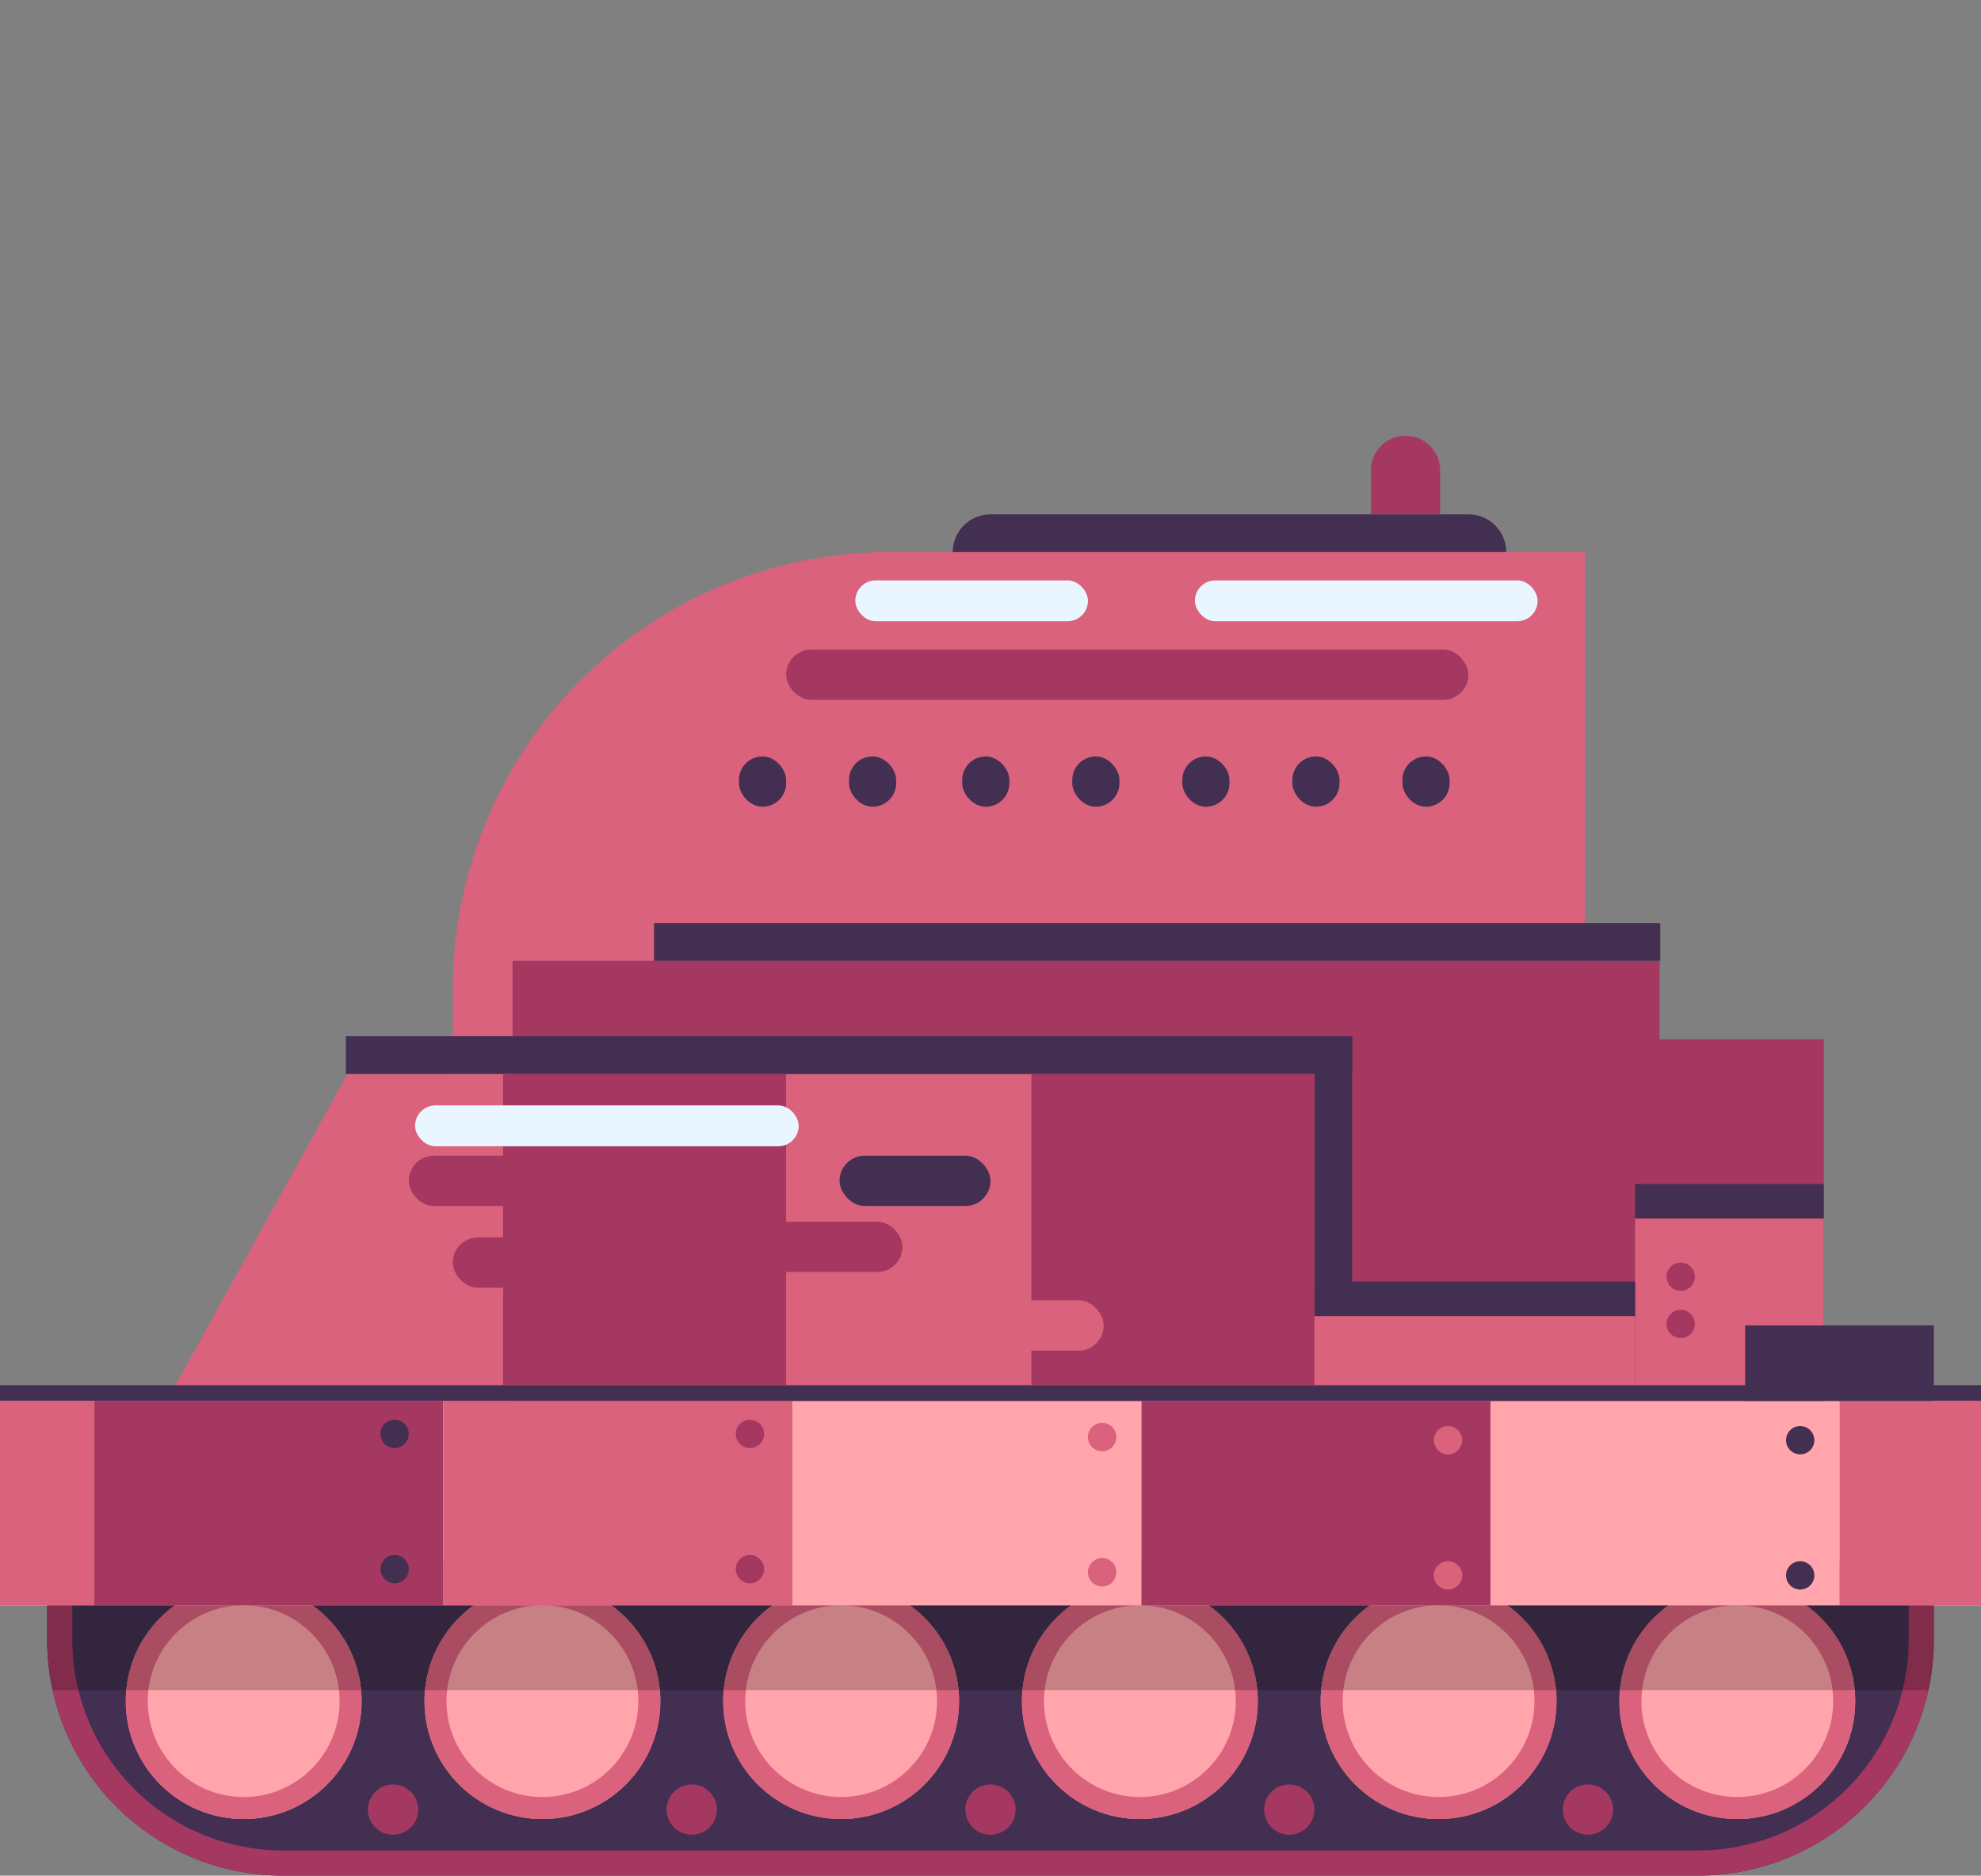
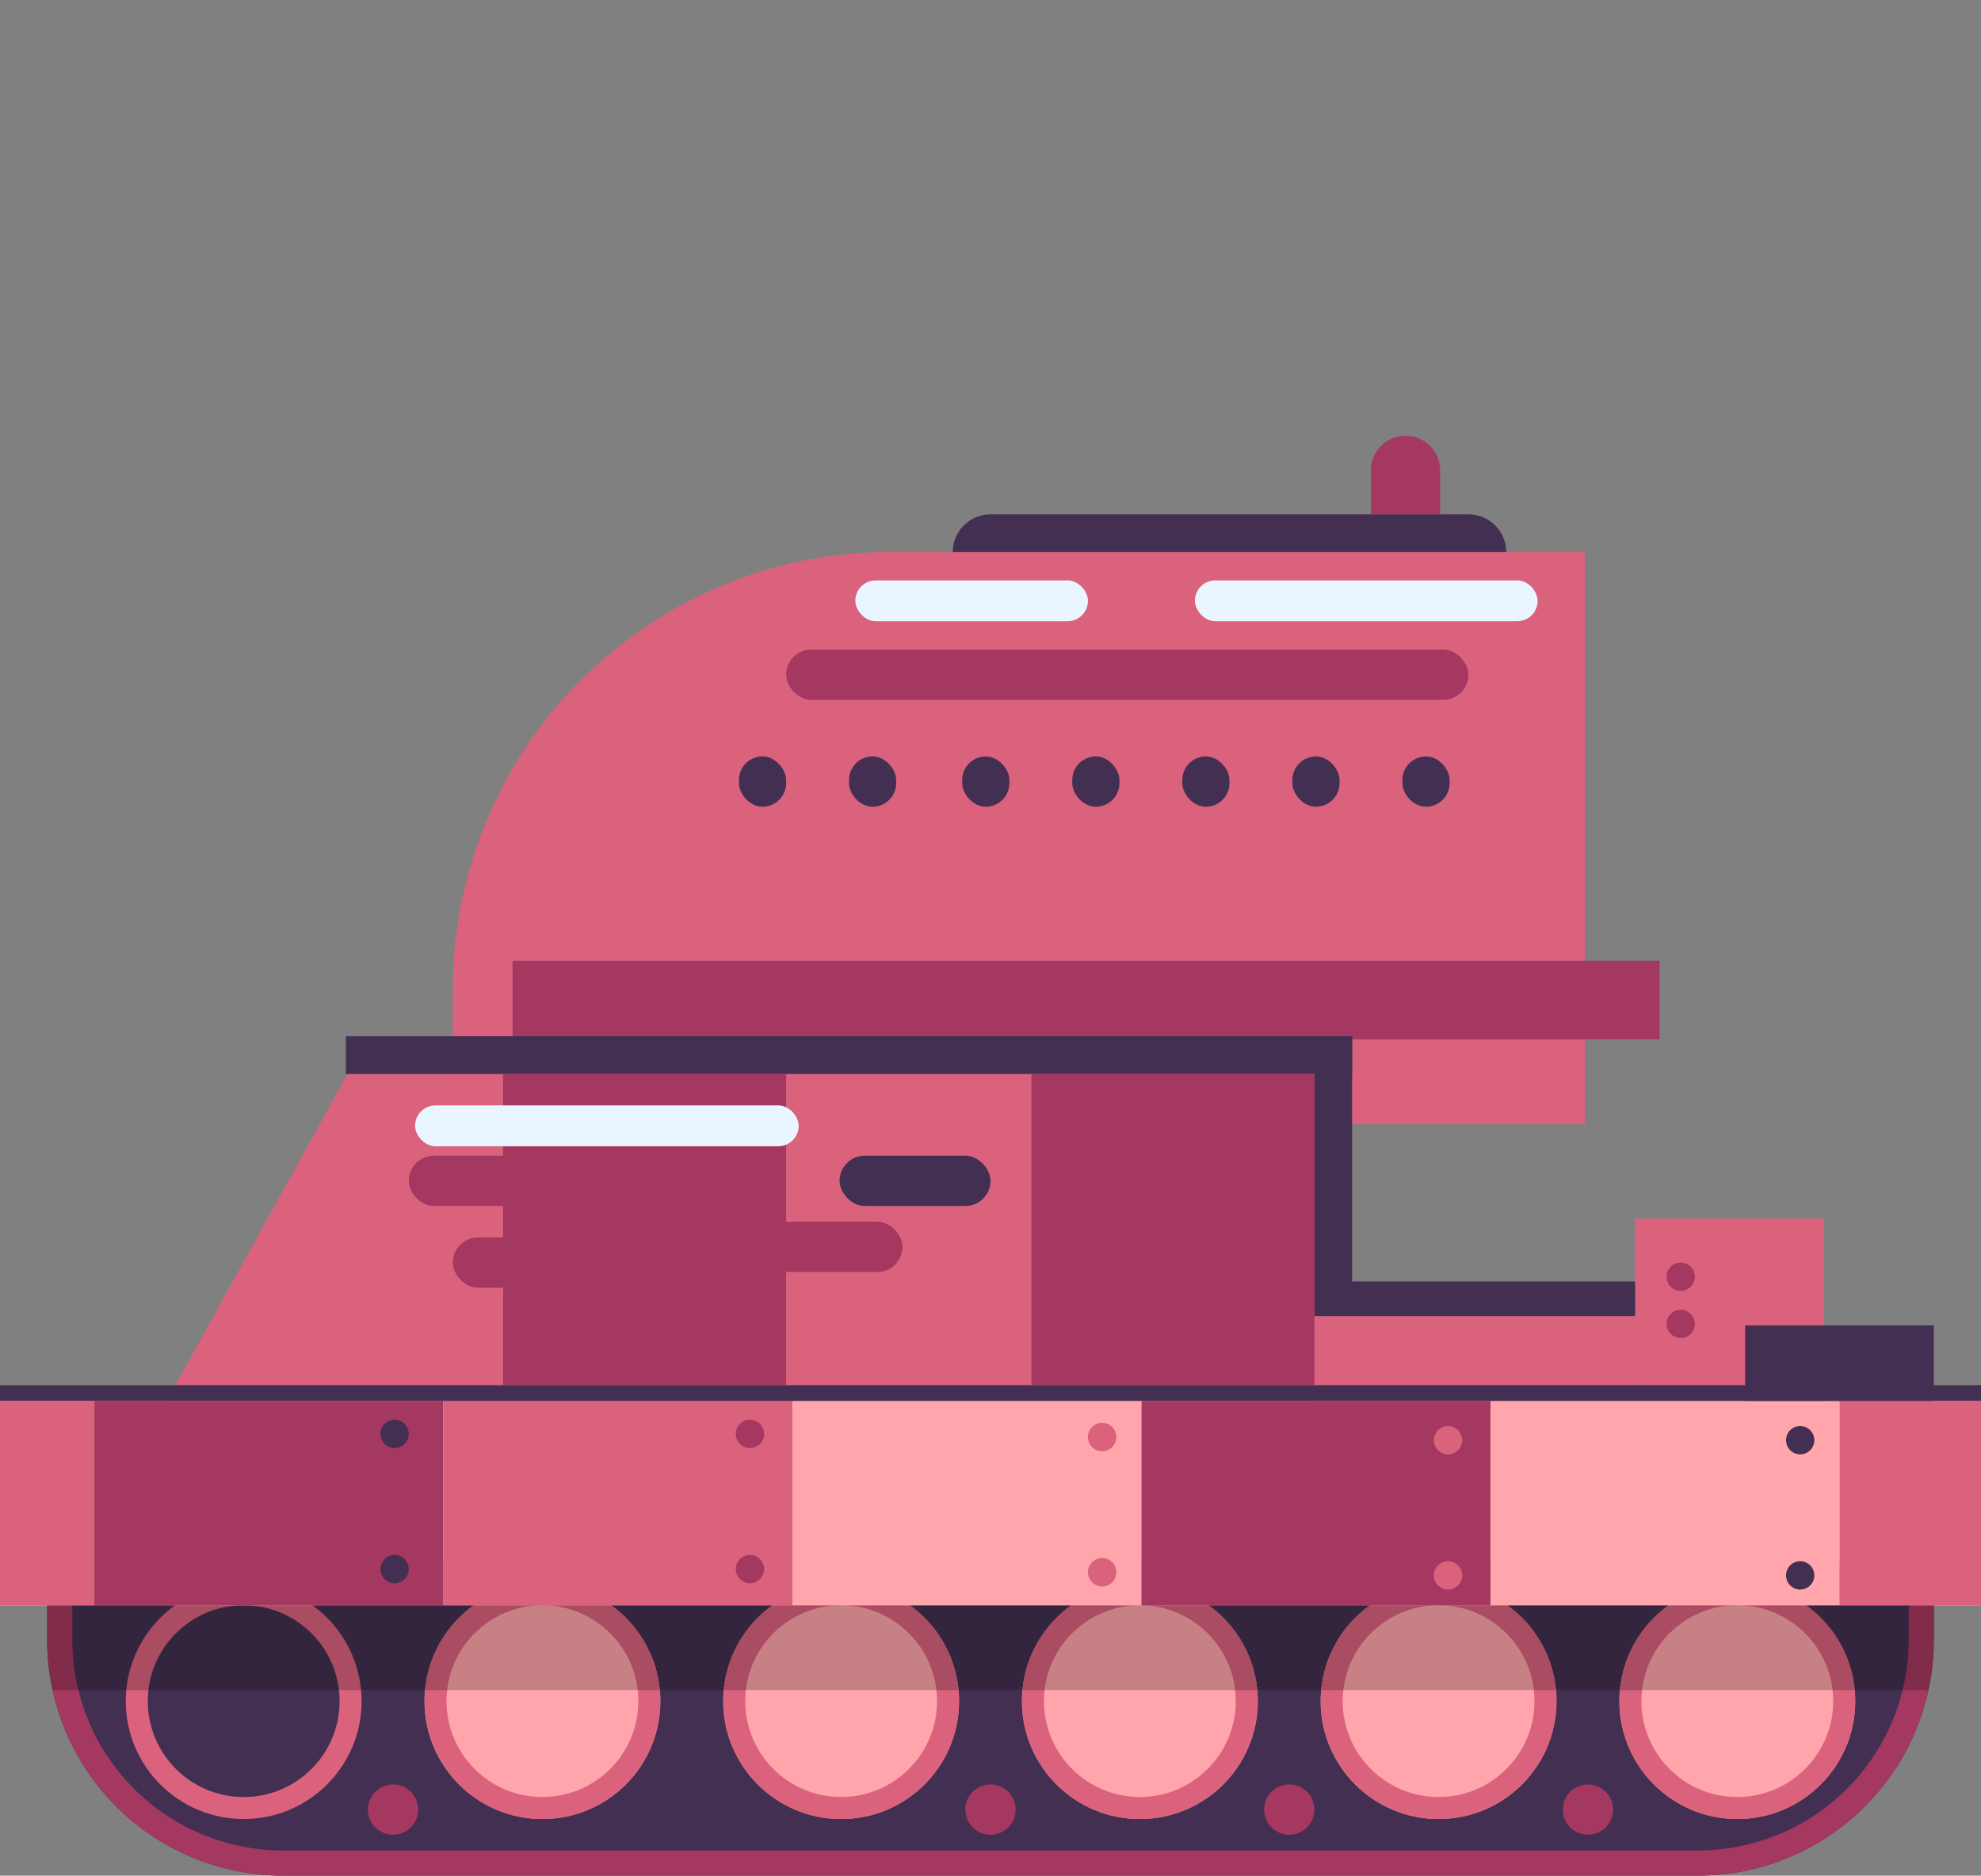
<svg xmlns="http://www.w3.org/2000/svg" width="630" height="596.61" viewBox="0 0 630 596.61">
  <rect x="0" y="0" width="630" height="596.61" fill="#808080" stroke="none" />
  <defs>
    <clipPath id="a">
      <rect width="551" height="75" fill="none" />
    </clipPath>
    <clipPath id="c">
      <rect width="630" height="596.61" />
    </clipPath>
  </defs>
  <g id="b" clip-path="url(#c)">
    <g transform="translate(-185 -103.387)">
      <path d="M139,0H360a0,0,0,0,1,0,0V182a0,0,0,0,1,0,0H0a0,0,0,0,1,0,0V139A139,139,0,0,1,139,0Z" transform="translate(329 279)" fill="#da627d" />
      <path d="M12,0H164a12,12,0,0,1,12,12v0a0,0,0,0,1,0,0H0a0,0,0,0,1,0,0v0A12,12,0,0,1,12,0Z" transform="translate(488 267)" fill="#432f51" />
      <path d="M11,0h0A11,11,0,0,1,22,11V25a0,0,0,0,1,0,0H0a0,0,0,0,1,0,0V11A11,11,0,0,1,11,0Z" transform="translate(621 242)" fill="#a53860" />
      <rect width="217" height="16" rx="8" transform="translate(435 310)" fill="#a53860" />
      <rect width="15" height="16" rx="7.5" transform="translate(420 344)" fill="#432f51" />
      <rect width="15" height="16" rx="7.5" transform="translate(455 344)" fill="#432f51" />
      <rect width="15" height="16" rx="7.5" transform="translate(491 344)" fill="#432f51" />
      <rect width="15" height="16" rx="7.5" transform="translate(526 344)" fill="#432f51" />
      <rect width="15" height="16" rx="7.5" transform="translate(561 344)" fill="#432f51" />
      <rect width="15" height="16" rx="7.5" transform="translate(596 344)" fill="#432f51" />
      <rect width="15" height="16" rx="7.5" transform="translate(631 344)" fill="#432f51" />
    </g>
    <g transform="translate(-185 -103.387)">
      <g transform="translate(200 600)" fill="#432f51" stroke="#a53860" stroke-width="8">
        <path d="M0,0H600a0,0,0,0,1,0,0V25a75,75,0,0,1-75,75H75A75,75,0,0,1,0,25V0A0,0,0,0,1,0,0Z" stroke="none" />
        <path d="M8,4H592a4,4,0,0,1,4,4V25a71,71,0,0,1-71,71H75A71,71,0,0,1,4,25V8A4,4,0,0,1,8,4Z" fill="none" />
      </g>
      <g transform="translate(225 607)" clip-path="url(#a)">
        <g transform="translate(-257 -601)">
          <g transform="translate(257 601)" fill="#ffa5ab" stroke="#da627d" stroke-width="7">
-             <circle cx="37.5" cy="37.5" r="37.5" stroke="none" />
            <circle cx="37.5" cy="37.5" r="34" fill="none" />
          </g>
        </g>
        <g transform="translate(-162 -601)">
          <g transform="translate(257 601)" fill="#ffa5ab" stroke="#da627d" stroke-width="7">
            <circle cx="37.5" cy="37.5" r="37.5" stroke="none" />
            <circle cx="37.5" cy="37.5" r="34" fill="none" />
          </g>
        </g>
        <g transform="translate(-67 -601)">
          <g transform="translate(257 601)" fill="#ffa5ab" stroke="#da627d" stroke-width="7">
            <circle cx="37.5" cy="37.5" r="37.5" stroke="none" />
            <circle cx="37.5" cy="37.5" r="34" fill="none" />
          </g>
        </g>
        <g transform="translate(28 -601)">
          <g transform="translate(257 601)" fill="#ffa5ab" stroke="#da627d" stroke-width="7">
            <circle cx="37.5" cy="37.5" r="37.5" stroke="none" />
            <circle cx="37.5" cy="37.5" r="34" fill="none" />
          </g>
        </g>
        <g transform="translate(123 -601)">
          <g transform="translate(257 601)" fill="#ffa5ab" stroke="#da627d" stroke-width="7">
            <circle cx="37.5" cy="37.5" r="37.5" stroke="none" />
            <circle cx="37.5" cy="37.5" r="34" fill="none" />
          </g>
        </g>
        <g transform="translate(218 -601)">
          <g transform="translate(257 601)" fill="#ffa5ab" stroke="#da627d" stroke-width="7">
            <circle cx="37.5" cy="37.5" r="37.5" stroke="none" />
            <circle cx="37.5" cy="37.5" r="34" fill="none" />
          </g>
        </g>
      </g>
-       <circle cx="8" cy="8" r="8" transform="translate(397 671)" fill="#a53860" />
      <circle cx="8" cy="8" r="8" transform="translate(302 671)" fill="#a53860" />
      <circle cx="8" cy="8" r="8" transform="translate(492 671)" fill="#a53860" />
      <circle cx="8" cy="8" r="8" transform="translate(587 671)" fill="#a53860" />
      <circle cx="8" cy="8" r="8" transform="translate(682 671)" fill="#a53860" />
      <rect width="630" height="65" transform="translate(185 549)" fill="#fff" />
      <path d="M-2068.29,168.387a75.281,75.281,0,0,1-1.71-16v-25h600v25a75.289,75.289,0,0,1-1.71,16Z" transform="translate(2270 472.613)" fill="rgba(0,0,0,0.22)" />
      <rect width="30" height="65" transform="translate(185 549)" fill="#da627d" />
      <rect width="111" height="65" transform="translate(215 549)" fill="#a53860" />
      <rect width="111" height="65" transform="translate(437 549)" fill="#ffa5ab" />
      <rect width="111" height="65" transform="translate(326 549)" fill="#da627d" />
      <rect width="111" height="65" transform="translate(659 549)" fill="#ffa5ab" />
      <rect width="111" height="65" transform="translate(548 549)" fill="#a53860" />
      <rect width="45" height="65" transform="translate(770 549)" fill="#da627d" />
      <circle cx="4.5" cy="4.5" r="4.5" transform="translate(306 555)" fill="#432f51" />
      <circle cx="4.5" cy="4.5" r="4.5" transform="translate(306 598)" fill="#432f51" />
      <circle cx="4.5" cy="4.5" r="4.5" transform="translate(419 555)" fill="#a53860" />
      <circle cx="4.5" cy="4.5" r="4.5" transform="translate(419 598)" fill="#a53860" />
      <circle cx="4.5" cy="4.5" r="4.5" transform="translate(531 556)" fill="#fb8168" />
      <circle cx="4.5" cy="4.5" r="4.5" transform="translate(531 599)" fill="#fb8168" />
      <circle cx="4.5" cy="4.5" r="4.5" transform="translate(531 556)" fill="#da627d" />
      <circle cx="4.5" cy="4.5" r="4.5" transform="translate(531 599)" fill="#da627d" />
      <circle cx="4.5" cy="4.5" r="4.5" transform="translate(641 557)" fill="#da627d" />
      <circle cx="4.5" cy="4.5" r="4.5" transform="translate(641 600)" fill="#da627d" />
      <circle cx="4.5" cy="4.5" r="4.5" transform="translate(753 557)" fill="#432f51" />
      <circle cx="4.5" cy="4.5" r="4.5" transform="translate(753 600)" fill="#432f51" />
-       <path d="M0,0H364.806V24.994H417V140H0Z" transform="translate(348 409)" fill="#a53860" />
+       <path d="M0,0H364.806V24.994H417H0Z" transform="translate(348 409)" fill="#a53860" />
      <path d="M57.448,0H365.5V103.912H0Z" transform="translate(238 445.088)" fill="#da627d" />
      <rect width="320" height="12" transform="translate(295 433)" fill="#432f51" />
      <rect width="12" height="89" transform="translate(603 433)" fill="#432f51" />
      <rect width="102" height="27" transform="translate(603 522)" fill="#da627d" />
-       <rect width="60" height="11" transform="translate(705 480)" fill="#432f51" />
      <rect width="60" height="58" transform="translate(705 491)" fill="#da627d" />
      <rect width="102" height="11" transform="translate(603 511)" fill="#432f51" />
      <rect width="60" height="24" transform="translate(740 525)" fill="#432f51" />
      <rect width="630" height="5" transform="translate(185 544)" fill="#432f51" />
-       <rect width="320" height="12" transform="translate(393 397)" fill="#432f51" />
      <rect width="90" height="99" transform="translate(345 445)" fill="#a53860" />
      <rect width="90" height="99" transform="translate(513 445)" fill="#a53860" />
      <rect width="48" height="16" rx="8" transform="translate(452 471)" fill="#432f51" />
      <rect width="48" height="16" rx="8" transform="translate(329 497)" fill="#a53860" />
      <rect width="48" height="16" rx="8" transform="translate(315 471)" fill="#a53860" />
-       <rect width="48" height="16" rx="8" transform="translate(488 517)" fill="#da627d" />
      <rect width="48" height="16" rx="8" transform="translate(424 492)" fill="#a53860" />
      <circle cx="4.5" cy="4.5" r="4.5" transform="translate(715 520)" fill="#a53860" />
      <circle cx="4.5" cy="4.5" r="4.5" transform="translate(715 505)" fill="#a53860" />
    </g>
    <rect width="74" height="13" rx="6.5" transform="translate(272 184.613)" fill="#eaf6ff" />
    <rect width="109" height="13" rx="6.5" transform="translate(380 184.613)" fill="#eaf6ff" />
    <rect width="122" height="13" rx="6.5" transform="translate(132 351.613)" fill="#eaf6ff" />
  </g>
</svg>